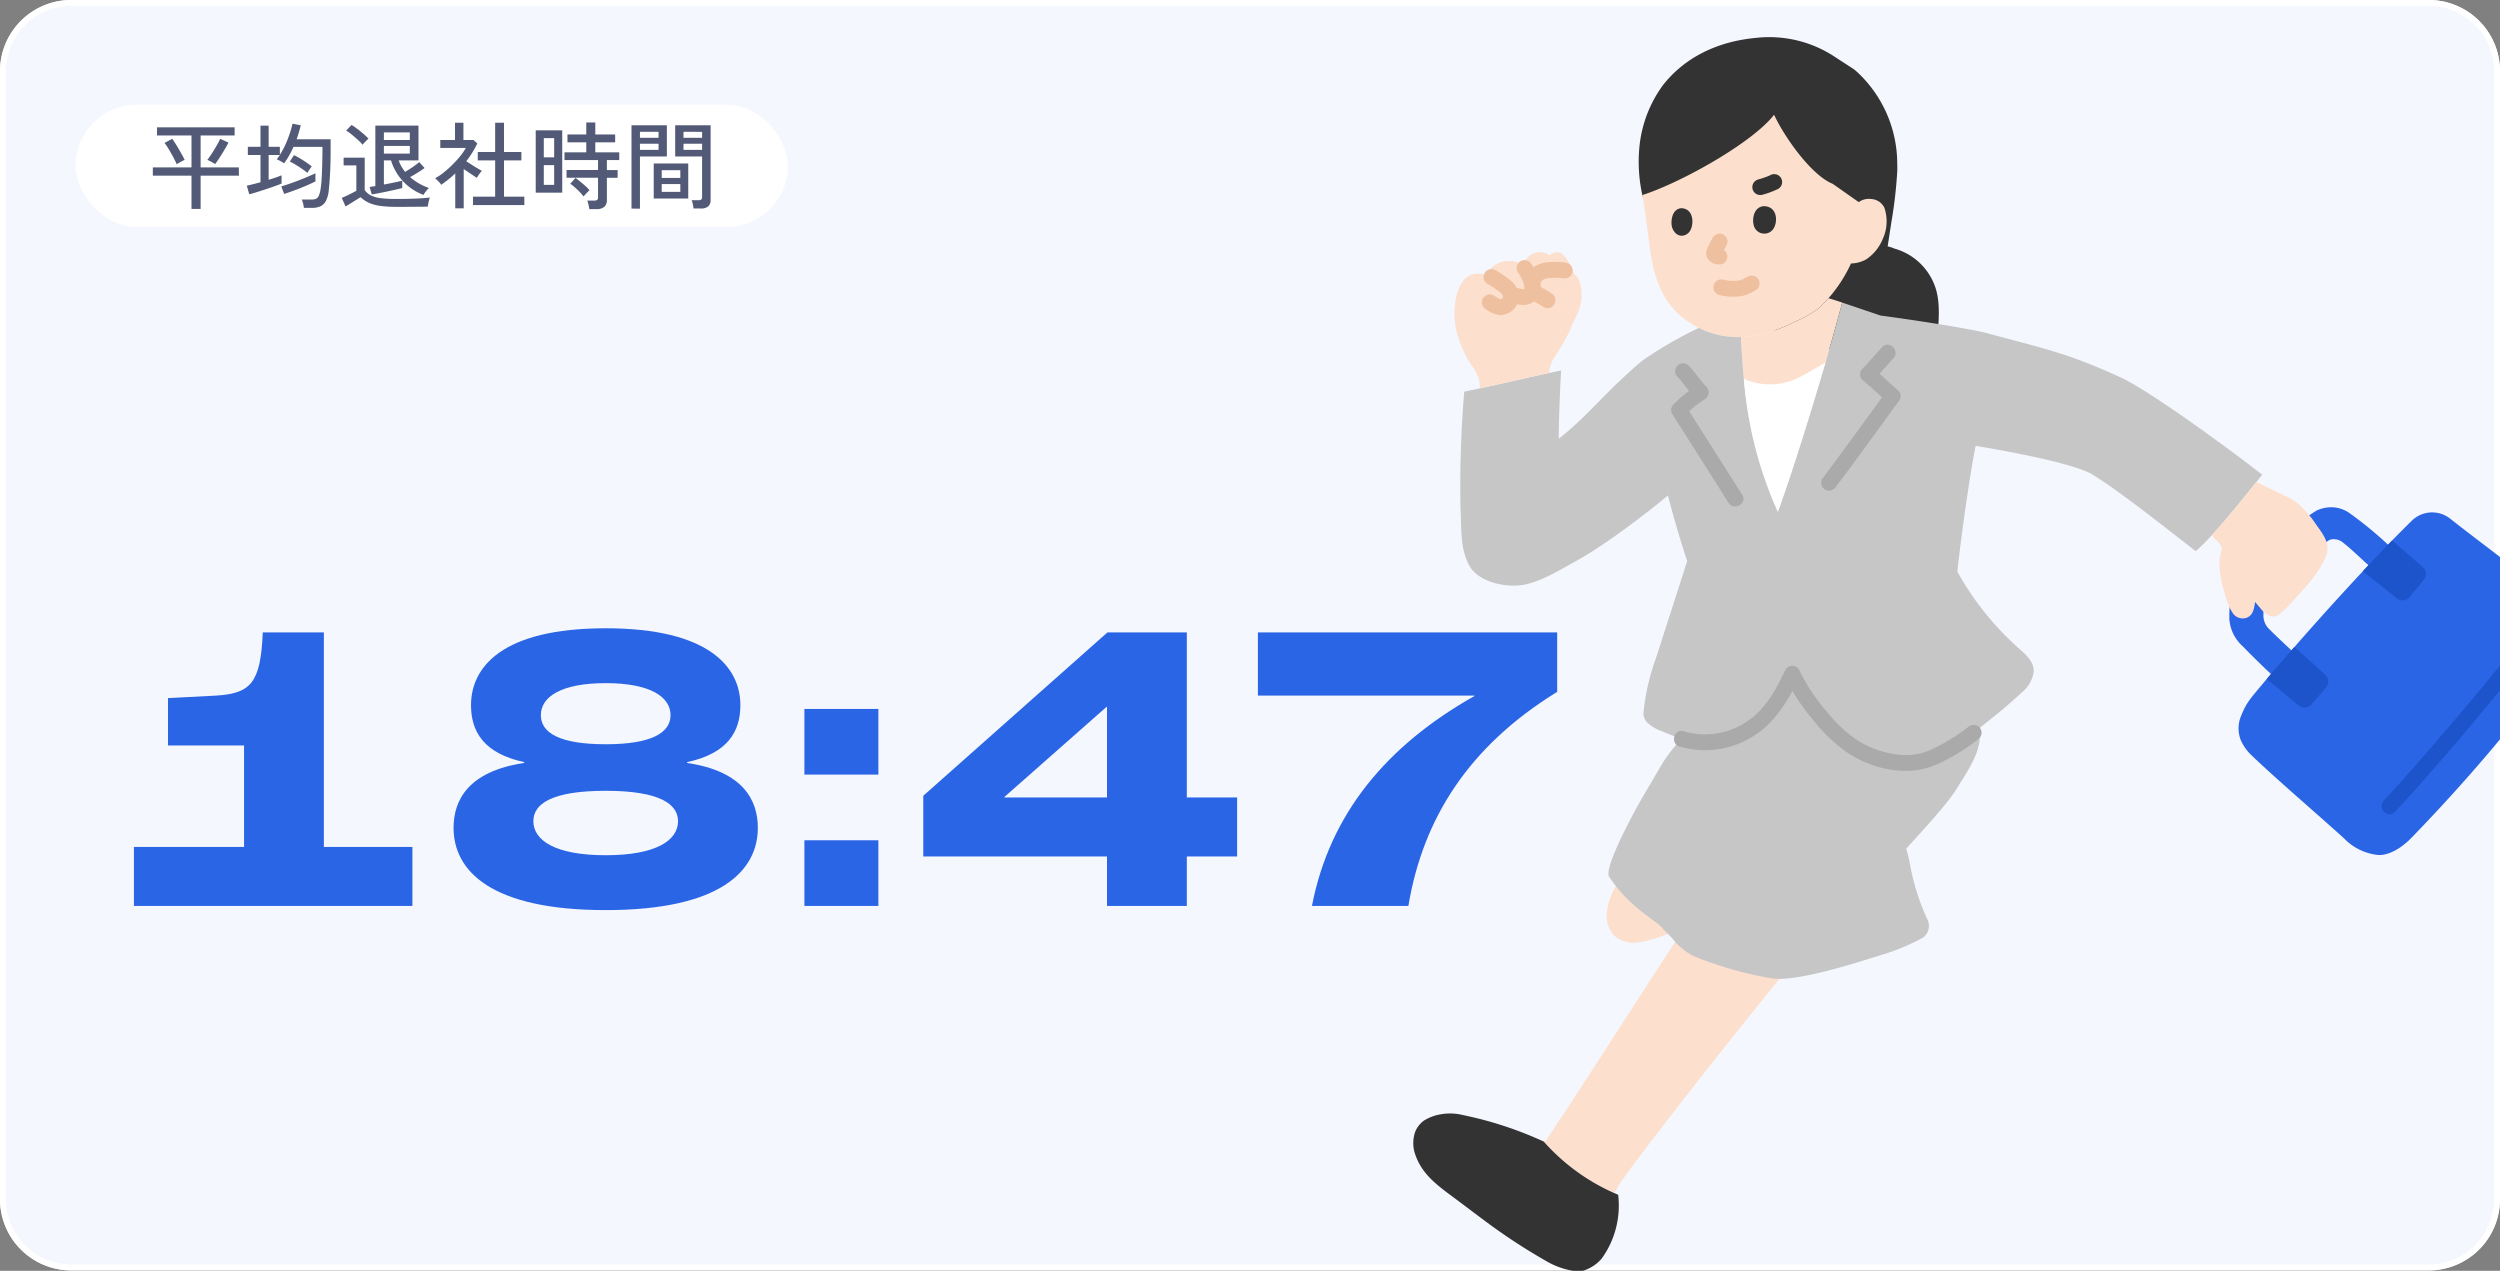
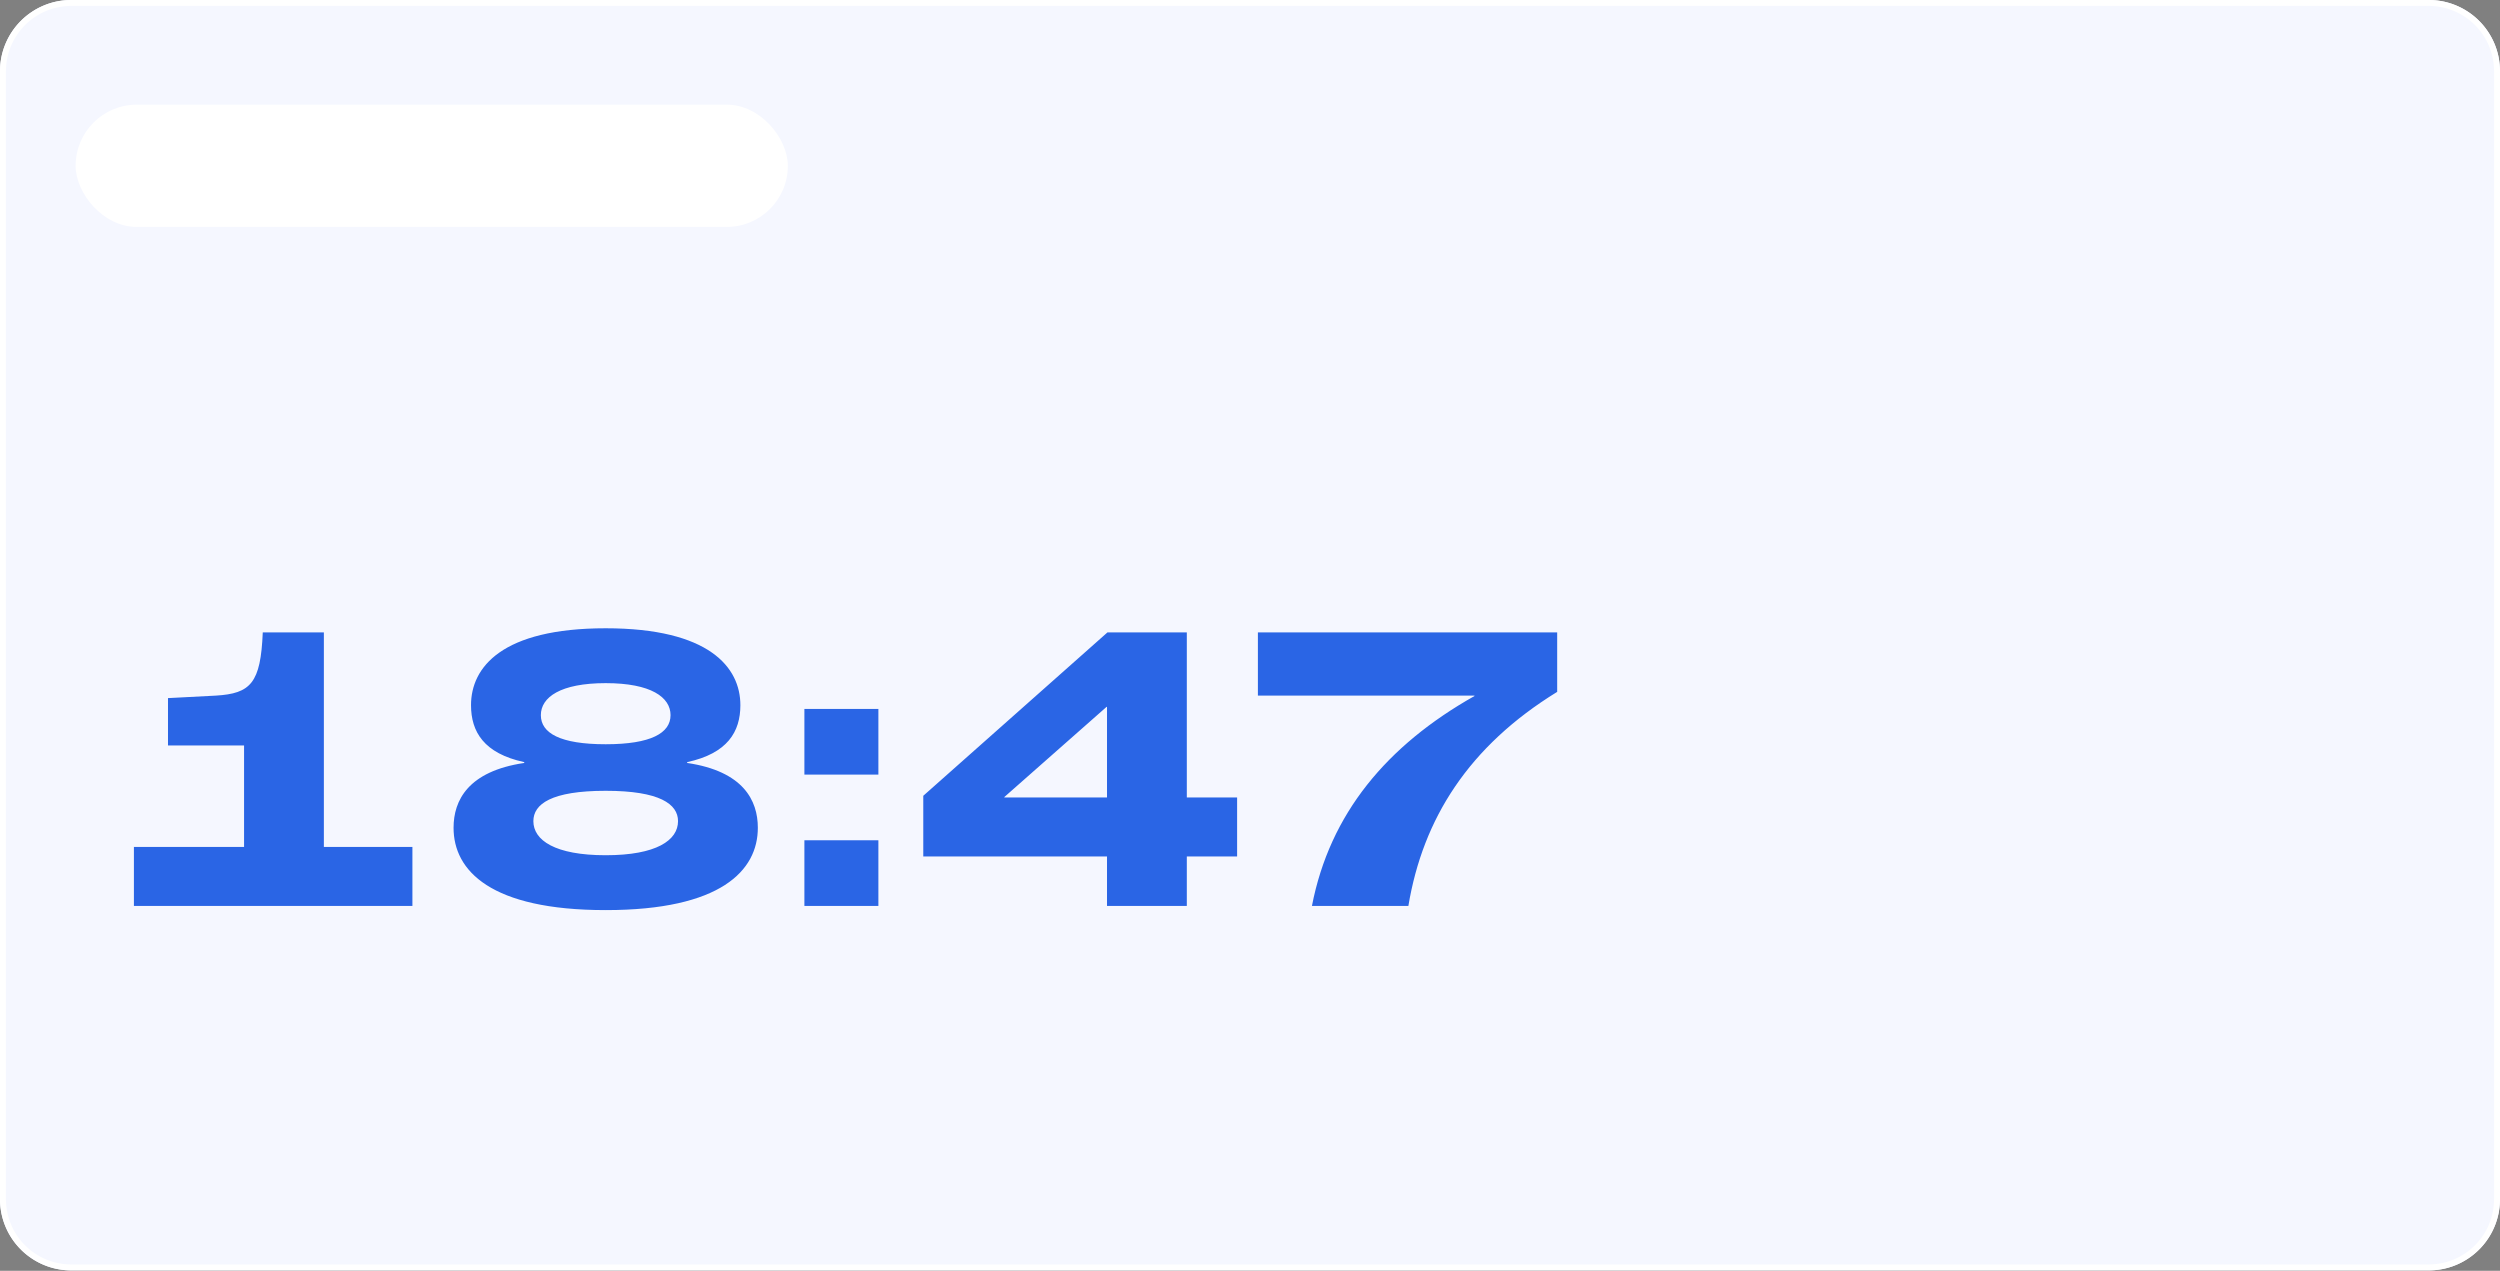
<svg xmlns="http://www.w3.org/2000/svg" width="421" height="214" viewBox="0 0 421 214">
  <rect x="0" y="0" width="421" height="214" fill="#808080" stroke="none" />
  <defs>
    <clipPath id="a">
-       <rect x="-5" y="-2" width="188" height="209.727" fill="none" />
-     </clipPath>
+       </clipPath>
  </defs>
  <g transform="translate(-250 -2252)">
    <path d="M12,0H409a12,12,0,0,1,12,12V201.934a12,12,0,0,1-12,12H12a12,12,0,0,1-12-12V12A12,12,0,0,1,12,0Z" transform="translate(250 2252)" fill="#f5f7ff" />
    <path d="M12,1A11,11,0,0,0,1,12V201.934a11,11,0,0,0,11,11H409a11,11,0,0,0,11-11V12A11,11,0,0,0,409,1H12m0-1H409a12,12,0,0,1,12,12V201.934a12,12,0,0,1-12,12H12a12,12,0,0,1-12-12V12A12,12,0,0,1,12,0Z" transform="translate(250 2252)" fill="#fff" />
    <g transform="translate(262.736 2269.624)">
      <rect width="119.936" height="20.592" rx="10.296" transform="translate(0 0)" fill="#fff" />
-       <path d="M7.248,1.184v-5.6H.736V-5.808H7.248v-5.376H1.44V-12.56H14.512v1.376H8.784v5.376h6.432l.016,1.392H8.784v5.6Zm3.984-7.552q-.144-.1-.408-.248T10.3-6.9q-.256-.128-.384-.176.336-.432.76-1.08t.808-1.32a12.089,12.089,0,0,0,.592-1.152l1.392.64q-.176.368-.464.864T12.392-8.1q-.328.528-.632.984T11.232-6.368Zm-6.48.016Q4.608-6.7,4.36-7.184T3.816-8.192q-.3-.528-.584-.984a9,9,0,0,0-.528-.76L4-10.624q.224.3.52.768t.6.984q.3.52.568,1t.408.8a4.5,4.5,0,0,0-.416.2q-.256.136-.512.28T4.752-6.352Zm21.424,7.36A5.229,5.229,0,0,0,26.04.272,4.361,4.361,0,0,0,25.824-.4H27.5a1.718,1.718,0,0,0,.712-.128,1.007,1.007,0,0,0,.464-.5,3.965,3.965,0,0,0,.3-1.08,15.579,15.579,0,0,0,.176-1.624q.064-.984.1-2.2T29.3-8.48v-.784h-4.88a15.782,15.782,0,0,1-.736,1.472,11.825,11.825,0,0,1-.848,1.3,3.243,3.243,0,0,0-.384-.248q-.24-.136-.48-.264a1.8,1.8,0,0,0-.368-.16l.264-.36q.136-.184.264-.376H20.24v4.176q.656-.192,1.224-.392t.952-.36v1.392q-.512.208-1.232.464t-1.5.512q-.784.256-1.5.48t-1.208.352L16.56-2.736q.4-.08,1.008-.232t1.3-.344V-7.9H16.736V-9.28h2.128v-3.552H20.24V-9.28h1.888v1.36a13.343,13.343,0,0,0,.92-1.7,18.76,18.76,0,0,0,.736-1.864,15.813,15.813,0,0,0,.472-1.688l1.392.272a23.124,23.124,0,0,1-.7,2.352h5.728V-8.48q0,1.936-.088,3.616T30.368-2A5.014,5.014,0,0,1,29.88-.16a2,2,0,0,1-.944.912,3.473,3.473,0,0,1-1.4.256ZM22.848-1.344l-.48-1.264q.864-.256,1.912-.632t2.064-.8q1.016-.424,1.784-.776,0,.128-.008.392t0,.536q.008.272.008.432-.7.352-1.608.744t-1.864.744Q23.7-1.616,22.848-1.344Zm3.92-3.536q-.4-.336-.928-.7t-1.064-.688q-.536-.32-.968-.528L24.5-7.872a13.086,13.086,0,0,1,1.576.888q.824.536,1.416,1-.128.192-.376.544A3.9,3.9,0,0,0,26.768-4.88Zm19.552,3.7a8.956,8.956,0,0,1-5.472-5.808h-1.2v4.064q.848-.16,1.7-.336t1.392-.32v1.248q-.512.128-1.208.288t-1.44.312q-.744.152-1.4.28T37.6-1.264l-.352-1.248.432-.072q.24-.04.528-.072V-12.848h7.264v5.856H42.144A5.205,5.205,0,0,0,42.6-5.968a8.274,8.274,0,0,0,.616.912q.384-.224.84-.52t.872-.6q.416-.3.672-.528L46.5-5.7q-.5.352-1.16.768t-1.288.752a9.044,9.044,0,0,0,1.48,1.056,10.517,10.517,0,0,0,1.7.784,3.5,3.5,0,0,0-.3.312,5.01,5.01,0,0,0-.36.456Q46.4-1.328,46.32-1.184ZM41.744.832A19.114,19.114,0,0,1,38.976.664,6.869,6.869,0,0,1,37.088.136,4.942,4.942,0,0,1,35.728-.8q-.288.176-.76.472t-.952.592l-.816.5-.656-1.44q.368-.144.856-.376t.928-.456q.44-.224.68-.368V-6.144H32.864v-1.3h3.552v5.456A2.893,2.893,0,0,0,37.44-1.1,5.016,5.016,0,0,0,39.1-.632a21.013,21.013,0,0,0,2.64.136q1.936,0,3.32-.064t2.328-.176a3.484,3.484,0,0,0-.128.416q-.08.3-.144.624t-.08.5q-.4,0-1.032.008L44.64.824Q43.9.832,43.152.832Zm-2.1-8.96h4.368v-1.3H39.648Zm0-2.3h4.368v-1.28H39.648Zm-3.584.8a8.177,8.177,0,0,0-.784-.808q-.5-.456-1.024-.888a7.969,7.969,0,0,0-.96-.688l.912-.944a9.185,9.185,0,0,1,.96.656q.544.416,1.064.864a9.455,9.455,0,0,1,.824.784q-.1.08-.3.28t-.408.416A3.79,3.79,0,0,0,36.064-9.632ZM54.656.528V-.88h3.728V-6.992H55.456V-8.4h2.928v-4.928h1.488V-8.4H62.8v1.408H59.872V-.88H63.3V.528Zm-2.992.56V-4.8q-.544.528-1.144,1.008T49.3-2.88a1.731,1.731,0,0,0-.28-.376q-.2-.216-.408-.416t-.336-.312a9.692,9.692,0,0,0,1.48-.992A17.867,17.867,0,0,0,51.224-6.3a18.6,18.6,0,0,0,1.3-1.432,8.382,8.382,0,0,0,.92-1.36h-4.3v-1.328h2.48v-2.912H53.04v2.912h1.7l.64.576A16.573,16.573,0,0,1,53.52-6.848q.416.272.912.592t.96.592q.464.272.752.432a3.481,3.481,0,0,0-.272.328q-.176.232-.336.472t-.24.384q-.448-.3-1.048-.7t-1.16-.792V1.088Zm22.576.128A5.7,5.7,0,0,0,74.1.464a6.109,6.109,0,0,0-.2-.688h1.184a.794.794,0,0,0,.48-.112.525.525,0,0,0,.144-.432v-3.3h-5.3v-1.3h5.3V-7.04H70.064V-8.352h3.664v-1.68H70.56V-11.36h3.168v-2.016h1.52v2.016h3.344v1.328H75.248v1.68H79.28V-7.04H77.2v1.68h1.808v1.3H77.2V-.3A1.445,1.445,0,0,1,76.768.824a1.927,1.927,0,0,1-1.328.392ZM65.216-1.552v-10.5H69.68v10.5Zm1.36-1.312H68.32V-6.192H66.576Zm0-4.64H68.32v-3.232H66.576Zm6.7,6.592a7.45,7.45,0,0,0-.672-.776q-.4-.408-.816-.776a7.157,7.157,0,0,0-.752-.592l.88-.976q.384.272.832.64t.856.736a5.99,5.99,0,0,1,.664.688q-.112.1-.328.32t-.408.432A2.933,2.933,0,0,0,73.28-.912ZM91.792,1.1a6.733,6.733,0,0,0-.128-.736,3.92,3.92,0,0,0-.192-.656h1.152a.718.718,0,0,0,.472-.12.522.522,0,0,0,.136-.408V-7.648H88.7V-12.9h5.968V-.352a1.417,1.417,0,0,1-.392,1.1,1.849,1.849,0,0,1-1.272.36Zm-10.448.032V-12.9H87.3v5.248H82.768V1.136Zm3.744-1.7v-5.9H90.9v5.9Zm1.344-1.12h3.136V-3.008H86.432Zm0-2.352h3.136V-5.344H86.432Zm-3.664-4.72H85.9v-1.04H82.768Zm7.328,0h3.136v-1.04H90.1Zm-7.328-2.032H85.9v-1.008H82.768Zm7.328,0h3.136v-1.008H90.1Z" transform="translate(12.264 16.376)" fill="#525a77" />
    </g>
    <g transform="translate(272.55 2357.801)">
      <path d="M4.55,0h46.9V-9.94H36.54V-46.06H26.25c-.35,8.54-2.03,10.29-7.91,10.64L10.29-35v7.98H23.1V-9.94H4.55ZM84,.7c19.39,0,25.62-6.65,25.62-13.86,0-4.62-2.45-9.52-11.9-10.92v-.14c6.79-1.47,8.96-5.11,8.96-9.59,0-6.37-5.25-12.95-22.68-12.95-17.5,0-22.68,6.58-22.68,12.95,0,4.48,2.17,8.12,8.96,9.59v.14c-9.45,1.4-11.9,6.3-11.9,10.92C58.38-5.95,64.61.7,84,.7Zm0-27.93c-7.7,0-10.92-1.89-10.92-4.9S76.37-37.52,84-37.52s10.92,2.38,10.92,5.39S91.63-27.23,84-27.23ZM84-8.54c-8.54,0-12.18-2.52-12.18-5.74,0-2.87,3.01-5.11,12.18-5.11,9.1,0,12.18,2.24,12.18,5.11C96.18-11.06,92.54-8.54,84-8.54Zm33.46-13.58h12.46V-33.18H117.46Zm0,22.12h12.46V-11.06H117.46Zm50.96,0h13.44V-8.33h8.47v-9.94h-8.47V-46.06H168.49L137.48-18.55V-8.33h30.94ZM151.13-18.27v-.07l17.22-15.19h.07v15.26ZM202.93,0h16.24c2.45-14.7,10.15-26.88,25.06-36.05V-46.06h-50.4v10.64H230.3v.07C215.53-27.02,205.94-15.54,202.93,0Z" transform="translate(-4.55 46.76)" fill="#2a65e5" />
    </g>
    <g transform="translate(488 2258.273)" clip-path="url(#a)" style="isolation:isolate">
      <g transform="translate(16 83)">
        <g transform="translate(-16 -83)">
          <path d="M108.812,59.15c-1.675-2.326-1.816-5.4-1.656-8.263s.548-5.8-.278-8.544a10.161,10.161,0,0,0-6.958-6.752,5.908,5.908,0,0,0-1.145-.375c.176-1.187.63-4.11.63-4.11A76.664,76.664,0,0,0,100.4,22.4c0-.909-.021-1.682-.042-2.183a21.122,21.122,0,0,0-6.7-14.343l-.529-.459L90.1,3.449A20.023,20.023,0,0,0,76.645.1C69.82.726,64.428,3.594,60.919,8.086a21.055,21.055,0,0,0-3.859,9.57,25.937,25.937,0,0,0,.4,8.917l5.508,17.19L108.812,59.15Z" transform="translate(-18.891 0)" fill="#333" />
          <path d="M87.418,52.2a24.232,24.232,0,0,0,4.34-5.4s.766-1.315,1.081-2.06l.06-.143a5.621,5.621,0,0,0,2.6-.713,7.61,7.61,0,0,0,2.779-3.467,7.092,7.092,0,0,0,.241-5.232A2.624,2.624,0,0,0,96.3,33.74a2.906,2.906,0,0,0-2.086.522l-4.394-3.086c-3.619-1.46-8.13-7.886-9.864-11.625C76.2,24.383,63.973,31.117,57.764,33.073c.556,3.2.927,6.452,1.338,9.409.634,4.563,2.148,8.663,5.431,11.2A14.66,14.66,0,0,0,75,56.939a20.253,20.253,0,0,0,2.865-.417,26.814,26.814,0,0,0,5.45-2.035s1.6-.728,2.149-1.049c.573-.338,1.954-1.24,1.954-1.24Z" transform="translate(-19.2 -6.498)" fill="#fce0cd" />
          <path d="M87.051,97.364c-3.285-8.929-4-16.837-4.413-25.016q.312-.011.629-.033a20.249,20.249,0,0,0,2.865-.417,26.811,26.811,0,0,0,5.45-2.035s1.6-.728,2.149-1.049c.573-.338,1.954-1.24,1.954-1.24a23.04,23.04,0,0,0,1.709-1.759l1.405.439.893.3c-2.293,8.756-7.454,25.968-10.835,35.228q-1.014-2.256-1.807-4.42Z" transform="translate(-27.468 -21.876)" fill="#fce0cd" />
          <path d="M33.259,248.132c7.691-11.488,15.72-24.266,23.686-36.384l-1.19.67a21.765,21.765,0,0,1-6.9,2.346,5.105,5.105,0,0,1-4.028-1.076,4.789,4.789,0,0,1-1.286-4.087,10.837,10.837,0,0,1,1.442-4.188c4.619-7.9,6.61-11.47,11.564-17.864l26.513,20.9c-12.879,14.784-35.583,44.023-37.437,47.113l-.849,1.417A34.612,34.612,0,0,1,32.9,248.3" transform="translate(-10.936 -62.338)" fill="#fce0cd" />
          <path d="M34.5,285.152a15.274,15.274,0,0,1-2.74,10.7,6.607,6.607,0,0,1-3.1,2.07c-.961.332-3.65-.122-6.028-1.465a99.6,99.6,0,0,1-10.817-7.085c-1.319-.984-3.221-2.423-4.54-3.407-3.187-2.377-6.013-4.276-7.109-8.1a5.991,5.991,0,0,1,.1-3.18,4.329,4.329,0,0,1,1.517-2.016A7.622,7.622,0,0,1,4.627,271.6a9.023,9.023,0,0,1,3.777.14,62.738,62.738,0,0,1,13.561,4.452A34.545,34.545,0,0,0,34.5,285.152" transform="translate(0 -90.227)" fill="#333" />
          <path d="M58.906,174.738a23.681,23.681,0,0,1,2.64-3.231,11.086,11.086,0,0,0,6.494.327,14.27,14.27,0,0,0,8.345-5.012,34.2,34.2,0,0,0,3.79-6.3,35.921,35.921,0,0,0,6.688,9.375,17.717,17.717,0,0,0,12.072,5.672,10.023,10.023,0,0,0,4.755-.847,37.208,37.208,0,0,0,7.04-4.251l.7-.567c1.3,2.746-1.816,7.2-3.732,10.268-1.3,2.069-4.867,6.058-8.32,9.8.269,1.038.493,1.907.493,1.907a39.024,39.024,0,0,0,3.057,10.024,2.4,2.4,0,0,1-.77,3.094,36.238,36.238,0,0,1-6.264,2.687c-4.187,1.272-15.044,4.923-19.327,4.123a61.155,61.155,0,0,1-13.1-3.768,10.68,10.68,0,0,1-3.484-2.93l-2.275-2.353c-3.251-2.357-5.848-4.267-8.363-8.014-1-1.493,4.479-11.538,6.1-14.224,1.688-2.8,2.506-4.372,3.456-5.789Z" transform="translate(-16.364 -53.356)" fill="#c6c6c6" />
-           <path d="M76.683,63.383a8.954,8.954,0,0,0,2.95.278,6.533,6.533,0,0,0,1.554-.278,13.028,13.028,0,0,0,1.636-.782,1.344,1.344,0,0,0,.479-1.827,1.368,1.368,0,0,0-1.827-.479c-.221.11-.435.231-.653.347-.1.055-.208.106-.313.159-.233.119.308-.109-.033.007a4.389,4.389,0,0,1-.577.149l-.152.027q-.215.032.122-.015a2.829,2.829,0,0,0-.316.029,7.911,7.911,0,0,1-1.283-.021c-.107-.01-.461-.089-.031,0-.1-.021-.2-.03-.3-.048-.185-.033-.368-.075-.55-.122a1.335,1.335,0,0,0-.71,2.575h0Z" transform="translate(-25.166 -19.986)" fill="#efc0a0" />
+           <path d="M76.683,63.383a8.954,8.954,0,0,0,2.95.278,6.533,6.533,0,0,0,1.554-.278,13.028,13.028,0,0,0,1.636-.782,1.344,1.344,0,0,0,.479-1.827,1.368,1.368,0,0,0-1.827-.479c-.221.11-.435.231-.653.347-.1.055-.208.106-.313.159-.233.119.308-.109-.033.007a4.389,4.389,0,0,1-.577.149l-.152.027a2.829,2.829,0,0,0-.316.029,7.911,7.911,0,0,1-1.283-.021c-.107-.01-.461-.089-.031,0-.1-.021-.2-.03-.3-.048-.185-.033-.368-.075-.55-.122a1.335,1.335,0,0,0-.71,2.575h0Z" transform="translate(-25.166 -19.986)" fill="#efc0a0" />
          <path d="M85.823,45.83c-.279-.927-.081-3.055,1.674-3.225,2.317.028,2.425,2.6,1.638,3.808A1.835,1.835,0,0,1,85.823,45.83Z" transform="translate(-28.492 -14.161)" fill="#333" />
          <path d="M65.216,46.348c-.258-.931-.081-3.065,1.525-3.232,2.122.033,2.226,2.616,1.508,3.823-.588.989-2.309,1.386-3.034-.592Z" transform="translate(-21.645 -14.331)" fill="#333" />
-           <path d="M74.984,50.2c-.288.518-.561,1.046-.806,1.586a2.577,2.577,0,0,0-.3,1.072,1.631,1.631,0,0,0,.584,1.276,2.2,2.2,0,0,0,.964.518c.23.045.455.052.684.079a1.331,1.331,0,0,0,.944-.391,1.335,1.335,0,0,0,0-1.888l-.27-.209a1.327,1.327,0,0,0-.674-.182c-.091-.011-.182-.011-.273-.022l.355.047a.941.941,0,0,1-.234-.065l.319.135a1.1,1.1,0,0,1-.2-.119l.27.209a1.123,1.123,0,0,1-.128-.118l.209.27a.25.25,0,0,1-.035-.055l.135.319a.449.449,0,0,1-.027-.093l.047.355a.615.615,0,0,1,0-.136l-.047.355a1.216,1.216,0,0,1,.075-.246l-.135.319c.247-.571.54-1.126.843-1.669a1.4,1.4,0,0,0,.135-1.029,1.335,1.335,0,0,0-2.44-.319h0Z" transform="translate(-24.556 -16.466)" fill="#efc0a0" />
          <path d="M87.214,38a15.071,15.071,0,0,0,2.664-.988,1.336,1.336,0,0,0-.319-2.44l-.355-.047a1.327,1.327,0,0,0-.674.182c-.139.069-.281.133-.424.194l.319-.135a16.17,16.17,0,0,1-1.921.66,1.383,1.383,0,0,0-.8.614,1.335,1.335,0,0,0,.479,1.827A1.386,1.386,0,0,0,87.214,38h0Z" transform="translate(-28.427 -11.476)" fill="#333" />
          <path d="M12.5,81.926c5.258-1.054,11.58-2.62,16.32-3.56-.234,4.3-.358,7.746-.4,11.482,3.485-2.67,6.684-6.29,9.758-9.244,1.784-1.714,3.761-3.488,4.48-4.014a66.755,66.755,0,0,1,9.368-5.4A14.22,14.22,0,0,0,59.1,72.719c.484,9.5,1.367,18.641,6.22,29.437,3.381-9.26,8.543-26.472,10.835-35.228l6.459,2.181c5.585.751,13.41,1.941,17.409,2.836,10.815,2.9,14.093,3.518,22.9,7.524,5.255,2.379,19.929,13.25,23.962,16.448-2.339,2.925-8.333,10.515-11.2,12.872-4.975-3.865-13.654-10.762-17.782-13.134-4-1.935-14.624-3.834-19.279-4.6-1.027,5.237-2.439,15.125-3.07,21.191A49.1,49.1,0,0,0,105.8,125.067c1.273,1.1,2.741,2.417,2.6,4.1a5.478,5.478,0,0,1-2,3.416c-2.986,2.782-5.028,4.3-8.1,6.788a37.166,37.166,0,0,1-7.04,4.251,10.014,10.014,0,0,1-4.755.847,17.712,17.712,0,0,1-12.073-5.672,35.921,35.921,0,0,1-6.687-9.375,34.214,34.214,0,0,1-3.79,6.3,14.272,14.272,0,0,1-8.345,5.012c-3.958.885-6.1-.1-9.854-1.637a6.781,6.781,0,0,1-2.227-1.273,2.23,2.23,0,0,1-.8-2.218,37.23,37.23,0,0,1,2.031-8.7q2.648-8.223,5.294-16.445-1.811-5.473-3.242-11.062l-.517.43c-2.778,2.311-6.232,4.919-9.321,7.06-2.046,1.413-4,2.664-5.577,3.526-2.656,1.455-5.89,3.485-8.869,4.028s-7.385-.409-9.013-2.965c-1.76-2.868-1.447-6.585-1.634-9.853a190.753,190.753,0,0,1,.627-19.69" transform="translate(-3.93 -22.245)" fill="#c6c6c6" />
          <path d="M27.508,54.225a2.034,2.034,0,0,0-1.186.532,1.794,1.794,0,0,0-.772-.457,2.822,2.822,0,0,0-3.587,2.281,2.812,2.812,0,0,0-1.348-.8c-1.481-.4-4.251.2-4.623,2.328a4.74,4.74,0,0,0-1.327-.274c-2.848-.336-3.89,2.731-4.153,4.832a13.229,13.229,0,0,0,.445,5.675,20.849,20.849,0,0,0,1.536,3.673c.424.777.993,1.477,1.407,2.259a4.763,4.763,0,0,1,.758,2.859c3.873-.833,8.057-1.827,11.643-2.59a5.591,5.591,0,0,1,.854-2.533,38.348,38.348,0,0,0,2.68-4.657c.5-1.385,1.136-2.248,1.6-3.7a7.6,7.6,0,0,0,.21-3.779,2.928,2.928,0,0,0-1.135-2.035l-.055-.174a10.642,10.642,0,0,0-1.163-2.3,3.794,3.794,0,0,0-.762-.884,1.267,1.267,0,0,0-.849-.272,1.565,1.565,0,0,0-.176.009Z" transform="translate(-3.452 -18.001)" fill="#fce0cd" />
          <path d="M35.2,56.825a11.4,11.4,0,0,0-2.783-.135,5.311,5.311,0,0,0-2.742.8,3.7,3.7,0,0,0-1.568,2.826,3.174,3.174,0,0,0,.967,2.565c.67.561,1.491.877,2.192,1.391a1.345,1.345,0,0,0,1.029.135,1.335,1.335,0,0,0,.318-2.44c-.487-.357-1.04-.612-1.552-.929-.1-.065-.2-.137-.305-.2s.169.123.166.128-.075-.068-.071-.063c-.154-.182.117.191.065.095-.032-.059-.069-.124-.105-.181-.071-.11.063.164.062.158-.007-.033-.025-.068-.036-.1-.027-.081-.045-.163-.065-.245-.052-.208.023.32,0,.027q-.007-.111,0-.222c0-.049.008-.1.008-.148,0-.144-.012.186-.026.172-.046-.046.1-.4.12-.455.051-.157-.134.266-.05.126.017-.029.032-.061.049-.091A1.719,1.719,0,0,0,31,59.841c0-.007-.188.222-.1.124.025-.027.047-.056.072-.083.065-.071.138-.135.209-.2.164-.154-.233.152-.04.036.062-.037.122-.077.186-.111s.326-.155.1-.057.062-.015.12-.033a4.051,4.051,0,0,1,.447-.1c.047-.009.377-.057.14-.025s.093-.009.153-.014a10.512,10.512,0,0,1,1.289-.041c.195.005.389.015.583.032.105.009.21.021.315.032.046,0,.189.024-.027,0-.246-.032,0,0,.04.009a1.446,1.446,0,0,0,1.029-.135,1.335,1.335,0,0,0-.319-2.44h0Z" transform="translate(-9.341 -18.832)" fill="#efc0a0" />
          <path d="M18.243,60.977a11.742,11.742,0,0,1,1.156.713c.271.184.533.413.816.575-.338-.194-.053-.041.033.031s.154.132.228.2c.053.05.106.1.157.154q.049.051.1.1.133.158-.081-.113c.041.073.1.138.136.212l.035.069q.089.192-.044-.1a1.21,1.21,0,0,0,.083.3c.067.252-.017-.338-.009-.013q0,.057,0,.114c-.01.144,0,.1.025-.129a1.113,1.113,0,0,0-.075.292c.085-.189.105-.238.059-.145a1.128,1.128,0,0,1-.055.1c-.117.224.23-.241.006,0a.763.763,0,0,1-.189.174l.164-.128c-.037.026-.075.051-.113.075-.077.047-.171.079-.244.13.214-.086.255-.105.126-.057-.033.011-.066.022-.1.031s-.067.019-.1.026q-.21.04.152-.015a1.4,1.4,0,0,0-.27,0c.244.039.3.043.157.015l-.065-.018q-.194-.069.132.057c-.041-.022-.081-.046-.121-.071-.34-.2-.675-.413-1.021-.606a1.335,1.335,0,0,0-1.347,2.306,5.081,5.081,0,0,0,2.367.991,3.3,3.3,0,0,0,2.4-1.071,3.114,3.114,0,0,0,.646-2.956,4.032,4.032,0,0,0-1.491-2.006,15.534,15.534,0,0,0-2.3-1.544,1.335,1.335,0,0,0-1.347,2.306h0Z" transform="translate(-5.758 -19.446)" fill="#efc0a0" />
          <path d="M25.209,58.219c.19.281.374.566.539.863.07.126.137.254.2.385.02.042.149.337.051.1s.012.034.03.081a6.787,6.787,0,0,1,.29.93c.011.049.061.369.027.109s0,.027,0,.08c0,.086,0,.172,0,.258,0,.243.072-.318.013-.069-.015.064-.043.137-.054.2q.144-.317.053-.133l-.034.058c-.1.207.209-.2.037-.057-.033.033-.067.064-.1.094q.255-.19.128-.1a.871.871,0,0,1-.218.119l.188-.081c-.044.016-.089.03-.135.043-.176.047-.188-.03.082,0-.064-.007-.136.007-.2,0s-.115-.009-.173-.014c-.241-.019.371.057.059.007-.158-.025-.314-.056-.471-.09-.3-.065-.6-.14-.889-.227a1.336,1.336,0,0,0-.71,2.575c.342.1.688.188,1.037.258a5.368,5.368,0,0,0,1.281.162,2.879,2.879,0,0,0,2.647-1.906,4.36,4.36,0,0,0-.214-2.75,9.922,9.922,0,0,0-1.154-2.251,1.335,1.335,0,1,0-2.306,1.347h0Z" transform="translate(-7.628 -18.682)" fill="#efc0a0" />
          <path d="M263.376,138.829c-.2-1.94-.925-2.808-2.35-4.065-6.188-5.464-11.464-9.155-17.83-14.153a4.9,4.9,0,0,0-6.723.3c-1.173,1.148-2.49,2.48-3.907,3.944a65,65,0,0,0-6.589-5.39,5.479,5.479,0,0,0-2.544-.9,5.764,5.764,0,0,0-2.93.564,44.389,44.389,0,0,0-13.512,13.083c-1.153,1.676-1.147,3.089-1.15,5.123a6.717,6.717,0,0,0,2.249,4.62c1.174,1.226,3.231,3.253,4.765,4.683q-.773.9-1.508,1.781c-2.151,2.562-2.664,3.113-3.575,5.38a5.445,5.445,0,0,0-.036,3.9,7.784,7.784,0,0,0,1.757,2.543c3.942,3.809,10.992,9.841,15.662,14.069a9.235,9.235,0,0,0,5.685,2.793c1.656.144,3.732-.961,5.466-2.683a289.029,289.029,0,0,0,25.825-30.471l.019-.027a7.445,7.445,0,0,0,1.222-5.089ZM216.3,142.65c-.977-.908-3.119-2.924-3.7-3.534a3.129,3.129,0,0,1-1.021-2.3c0-.23,0-.429,0-.607a2.195,2.195,0,0,1,.6-1.643c1.969-2.406,7.327-8.352,10.269-10.35a1.559,1.559,0,0,1,1.107-.272,2.266,2.266,0,0,1,1.178.373c1.2.882,2.712,2.331,4.056,3.572l.489.426c-4.141,4.4-8.758,9.5-12.968,14.336Z" transform="translate(-68.419 -39.404)" fill="#2a65e5" />
          <path d="M249.971,133.278a1.5,1.5,0,0,0-.331-1.818c-1.728-1.547-3.8-3.313-5.206-4.52-1.534,1.574-3.2,3.322-4.931,5.176l.551.45c1.224.929,3.52,2.8,5.231,4.138a1.5,1.5,0,0,0,2.076-.218c.833-1,1.721-2.053,2.456-2.973a1.5,1.5,0,0,0,.154-.234Z" transform="translate(-79.607 -42.193)" fill="#1d54cb" />
          <path d="M225.626,159.57a1.506,1.506,0,0,0-.484-1.057c-1.739-1.61-3.832-3.454-5.226-4.689-1.632,1.846-3.2,3.666-4.667,5.4.178.142.29.238.29.238,1.209.949,3.474,2.853,5.163,4.223a1.5,1.5,0,0,0,2.08-.184c.849-.983,1.755-2.024,2.5-2.932a1.482,1.482,0,0,0,.34-1Z" transform="translate(-71.545 -51.128)" fill="#1d54cb" />
          <path d="M246.508,180.209c6.738-7.264,13.12-14.878,19.384-22.552q2.279-2.792,4.512-5.623a1.378,1.378,0,0,0,0-1.888,1.343,1.343,0,0,0-1.888,0c-6.025,7.68-12.332,15.156-18.777,22.487-1.684,1.916-3.384,3.819-5.119,5.689-1.168,1.258.716,3.152,1.888,1.888Z" transform="translate(-81.186 -49.777)" fill="#1d54cb" />
-           <path d="M218.771,119.03a14.817,14.817,0,0,0-1.482-1.869,11.232,11.232,0,0,0-2.257-2.01c-.443-.258-1.923-.959-3.235-1.584-.861-.411-1.65-.788-2.026-.987,0,0-.33-.174-.827-.442-1.944,2.433-5.013,6.244-7.538,9l.212.244c.629.726,1.714,1.459,1.389,2.476a7.987,7.987,0,0,0-.169,3.694,19.712,19.712,0,0,0,.969,4.139,9.47,9.47,0,0,0,1.13,2.554,2.01,2.01,0,0,0,2.341.781c1.057-.4,1.225-1.387,1.431-2.666.236.3.483.6.807.977a5.174,5.174,0,0,0,1.364,1.237,1.7,1.7,0,0,0,1.786-.031c.286-.22,1.01-.883,1.284-1.134.961-1.015,3.517-3.777,4.592-5.166.948-1.4,2.3-3.185,2.357-4.82s-1.268-3.118-2.13-4.393Z" transform="translate(-66.944 -37.273)" fill="#fce0cd" />
          <path d="M90.954,101.834c2.008-5.987,4.284-13.377,6.171-19.846-1.083.688-3.206,1.943-4.681,2.664a10.927,10.927,0,0,1-8.505.361c-.013-.007-.033-.007-.047-.013l-.525-.262A68.127,68.127,0,0,0,89.1,107.16c.574-1.573,1.2-3.375,1.854-5.326Z" transform="translate(-27.71 -27.251)" fill="#fff" />
          <path d="M66.068,84.471c1.1,1.116,1.914,2.477,3.018,3.593l.27-2.1a23.489,23.489,0,0,0-3.932,3.181,1.357,1.357,0,0,0-.209,1.618c2.742,4.263,5.434,8.558,8.149,12.838l1.337,2.108c.919,1.446,3.232.108,2.306-1.348q-4.1-6.45-8.19-12.907c-.432-.68-.861-1.361-1.3-2.039l-.209,1.618A20.175,20.175,0,0,1,70.7,88.274a1.353,1.353,0,0,0,.27-2.1c-1.1-1.116-1.914-2.477-3.018-3.593a1.336,1.336,0,0,0-1.888,1.888h0Z" transform="translate(-21.617 -27.318)" fill="#aaa" />
          <path d="M113.148,77.961c-1.114,1.214-2.2,2.452-3.337,3.646a1.343,1.343,0,0,0,0,1.888c1.462,1.138,2.752,2.471,4.171,3.658l-.209-1.618c-3.574,4.86-7.078,9.769-10.711,14.585a1.343,1.343,0,0,0,.479,1.827,1.367,1.367,0,0,0,1.827-.479c3.633-4.816,7.137-9.726,10.711-14.585a1.333,1.333,0,0,0-.209-1.618c-1.42-1.187-2.71-2.52-4.171-3.658v1.888c1.136-1.194,2.222-2.432,3.337-3.646,1.16-1.264-.723-3.158-1.888-1.888h0Z" transform="translate(-34.191 -25.773)" fill="#aaa" />
          <path d="M66.684,172.133A15.1,15.1,0,0,0,79.3,170.266c3.51-2.212,5.81-6.037,7.525-9.727H84.515a32.943,32.943,0,0,0,4.593,7.022,27.759,27.759,0,0,0,5.683,5.5c4.3,2.888,10.176,4.278,15.066,2.155a32.913,32.913,0,0,0,7.31-4.459,1.343,1.343,0,0,0,0-1.888,1.367,1.367,0,0,0-1.888,0,32.455,32.455,0,0,1-5.792,3.584,10.465,10.465,0,0,1-6.032,1.048,16.3,16.3,0,0,1-6.786-2.4,22.951,22.951,0,0,1-5.145-4.8,31.59,31.59,0,0,1-4.7-7.1,1.343,1.343,0,0,0-2.306,0c-1.465,3.155-3.375,6.677-6.346,8.628a12.553,12.553,0,0,1-10.775,1.74c-1.638-.533-2.339,2.044-.71,2.575h0Z" transform="translate(-21.857 -52.695)" fill="#aaa" />
        </g>
      </g>
    </g>
  </g>
</svg>